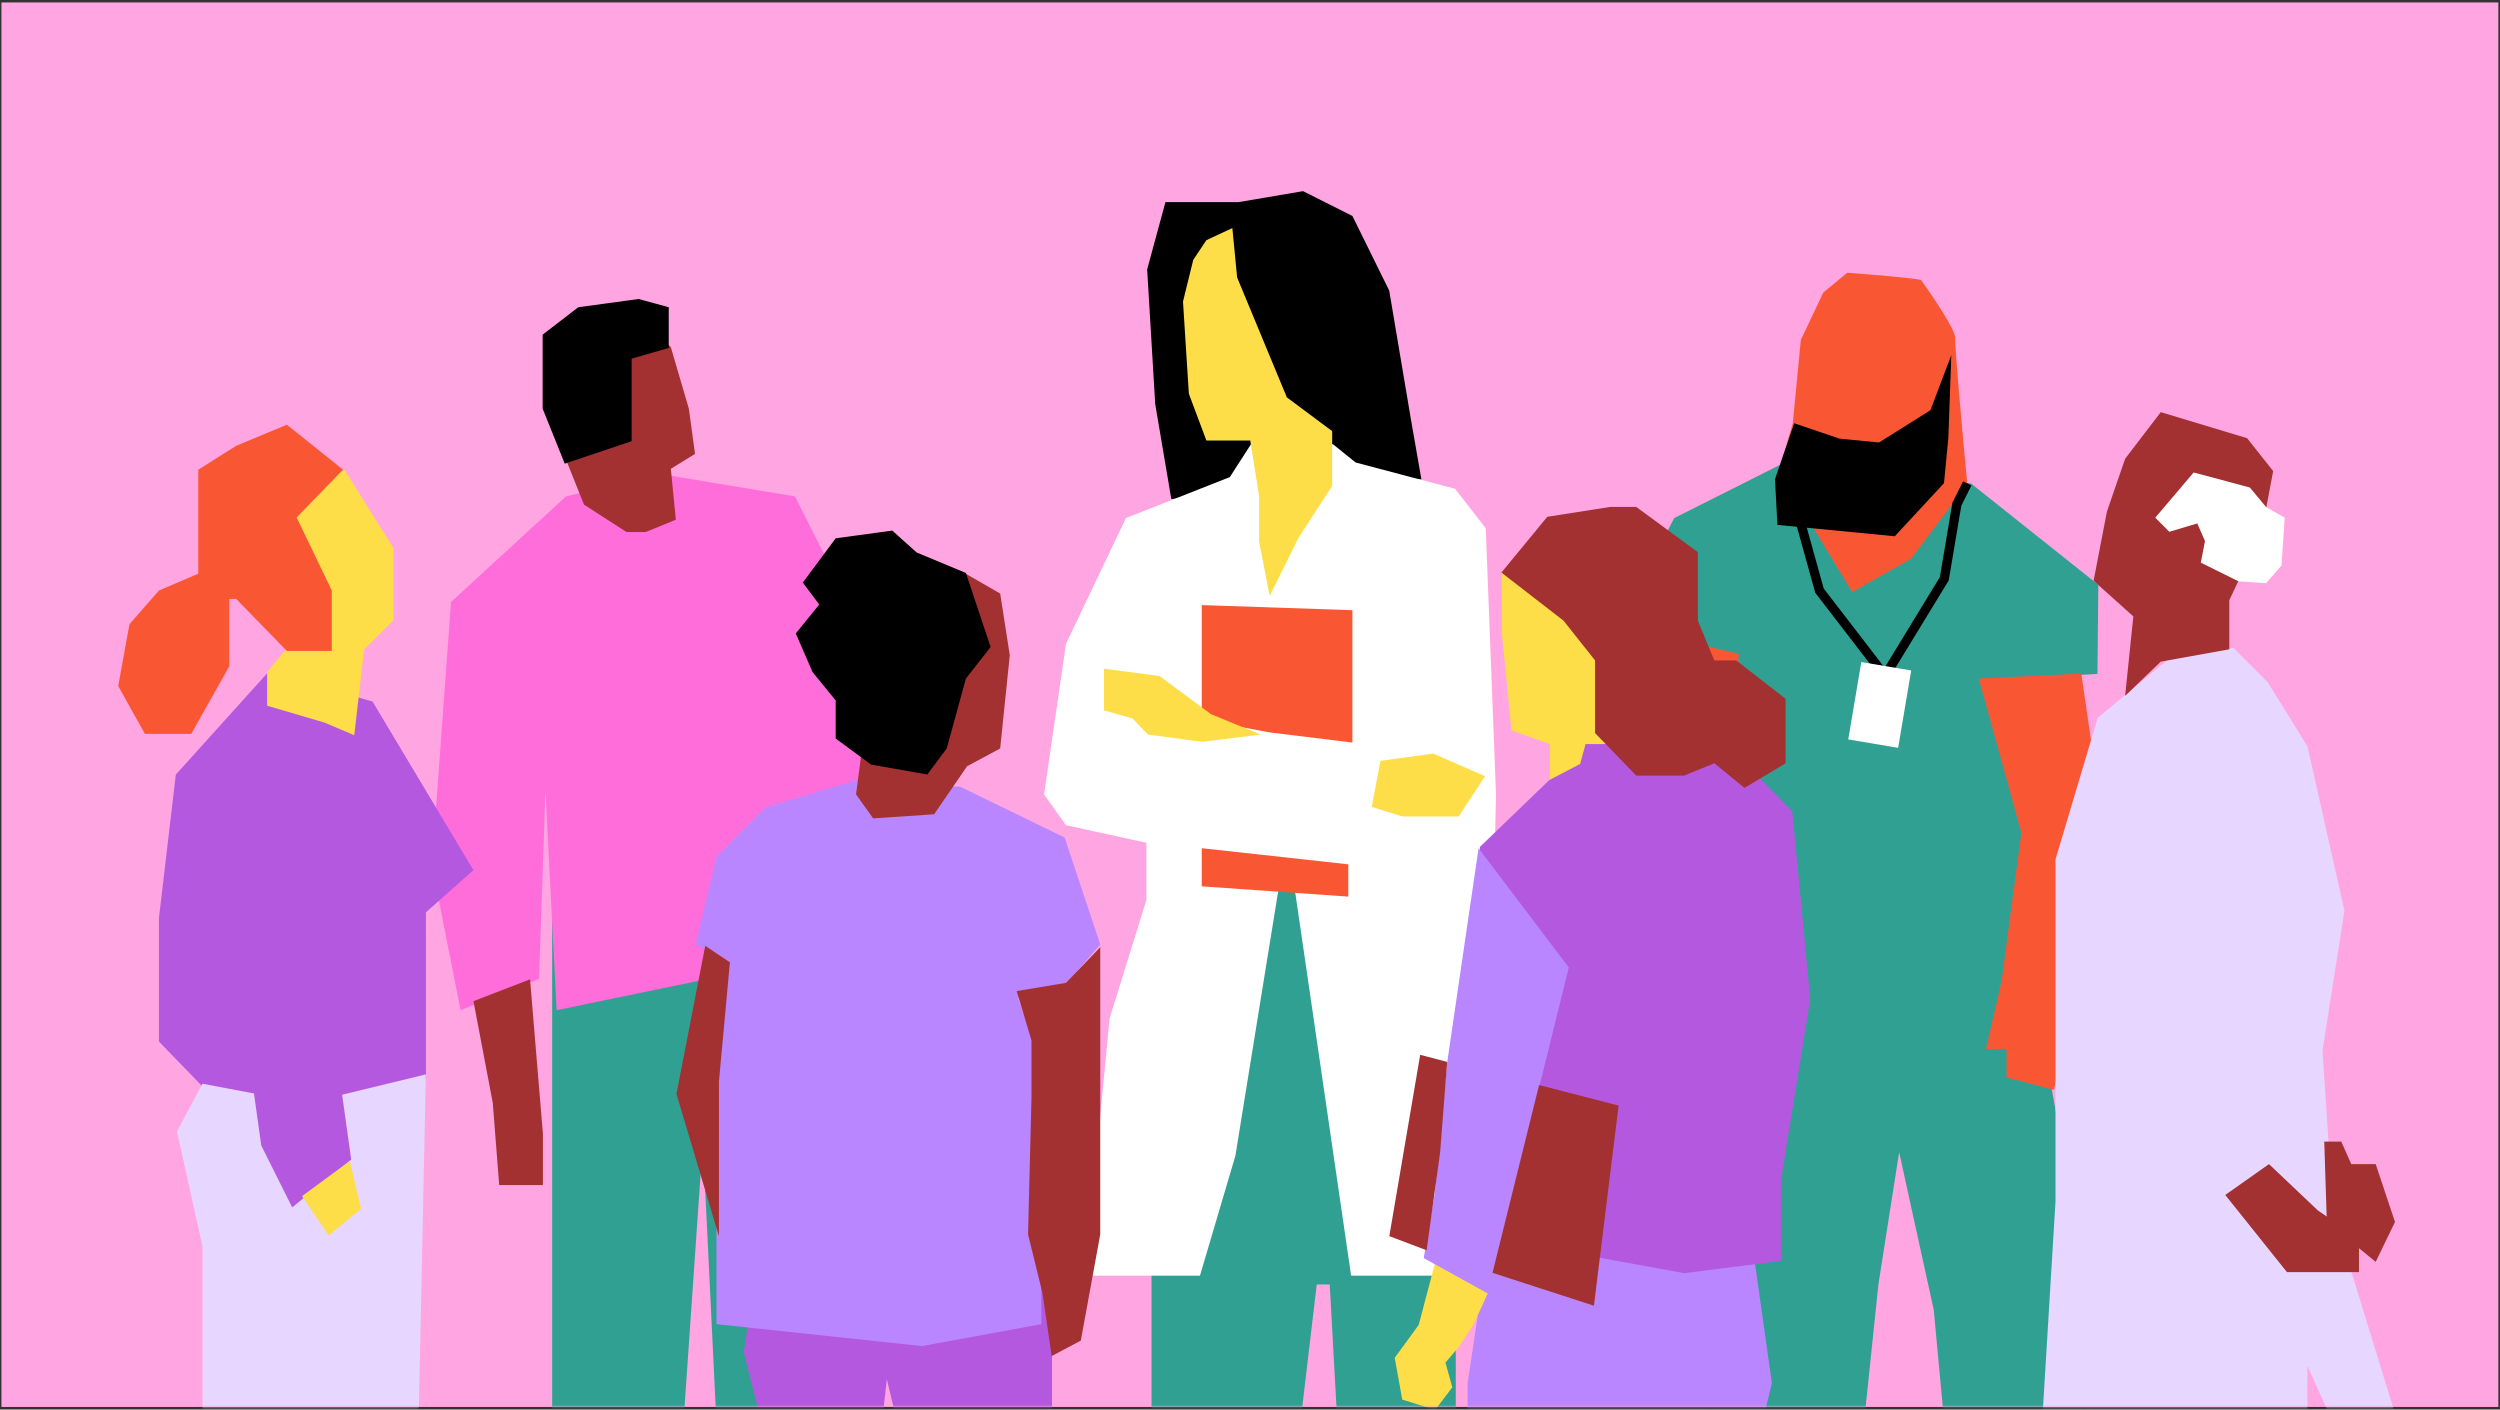
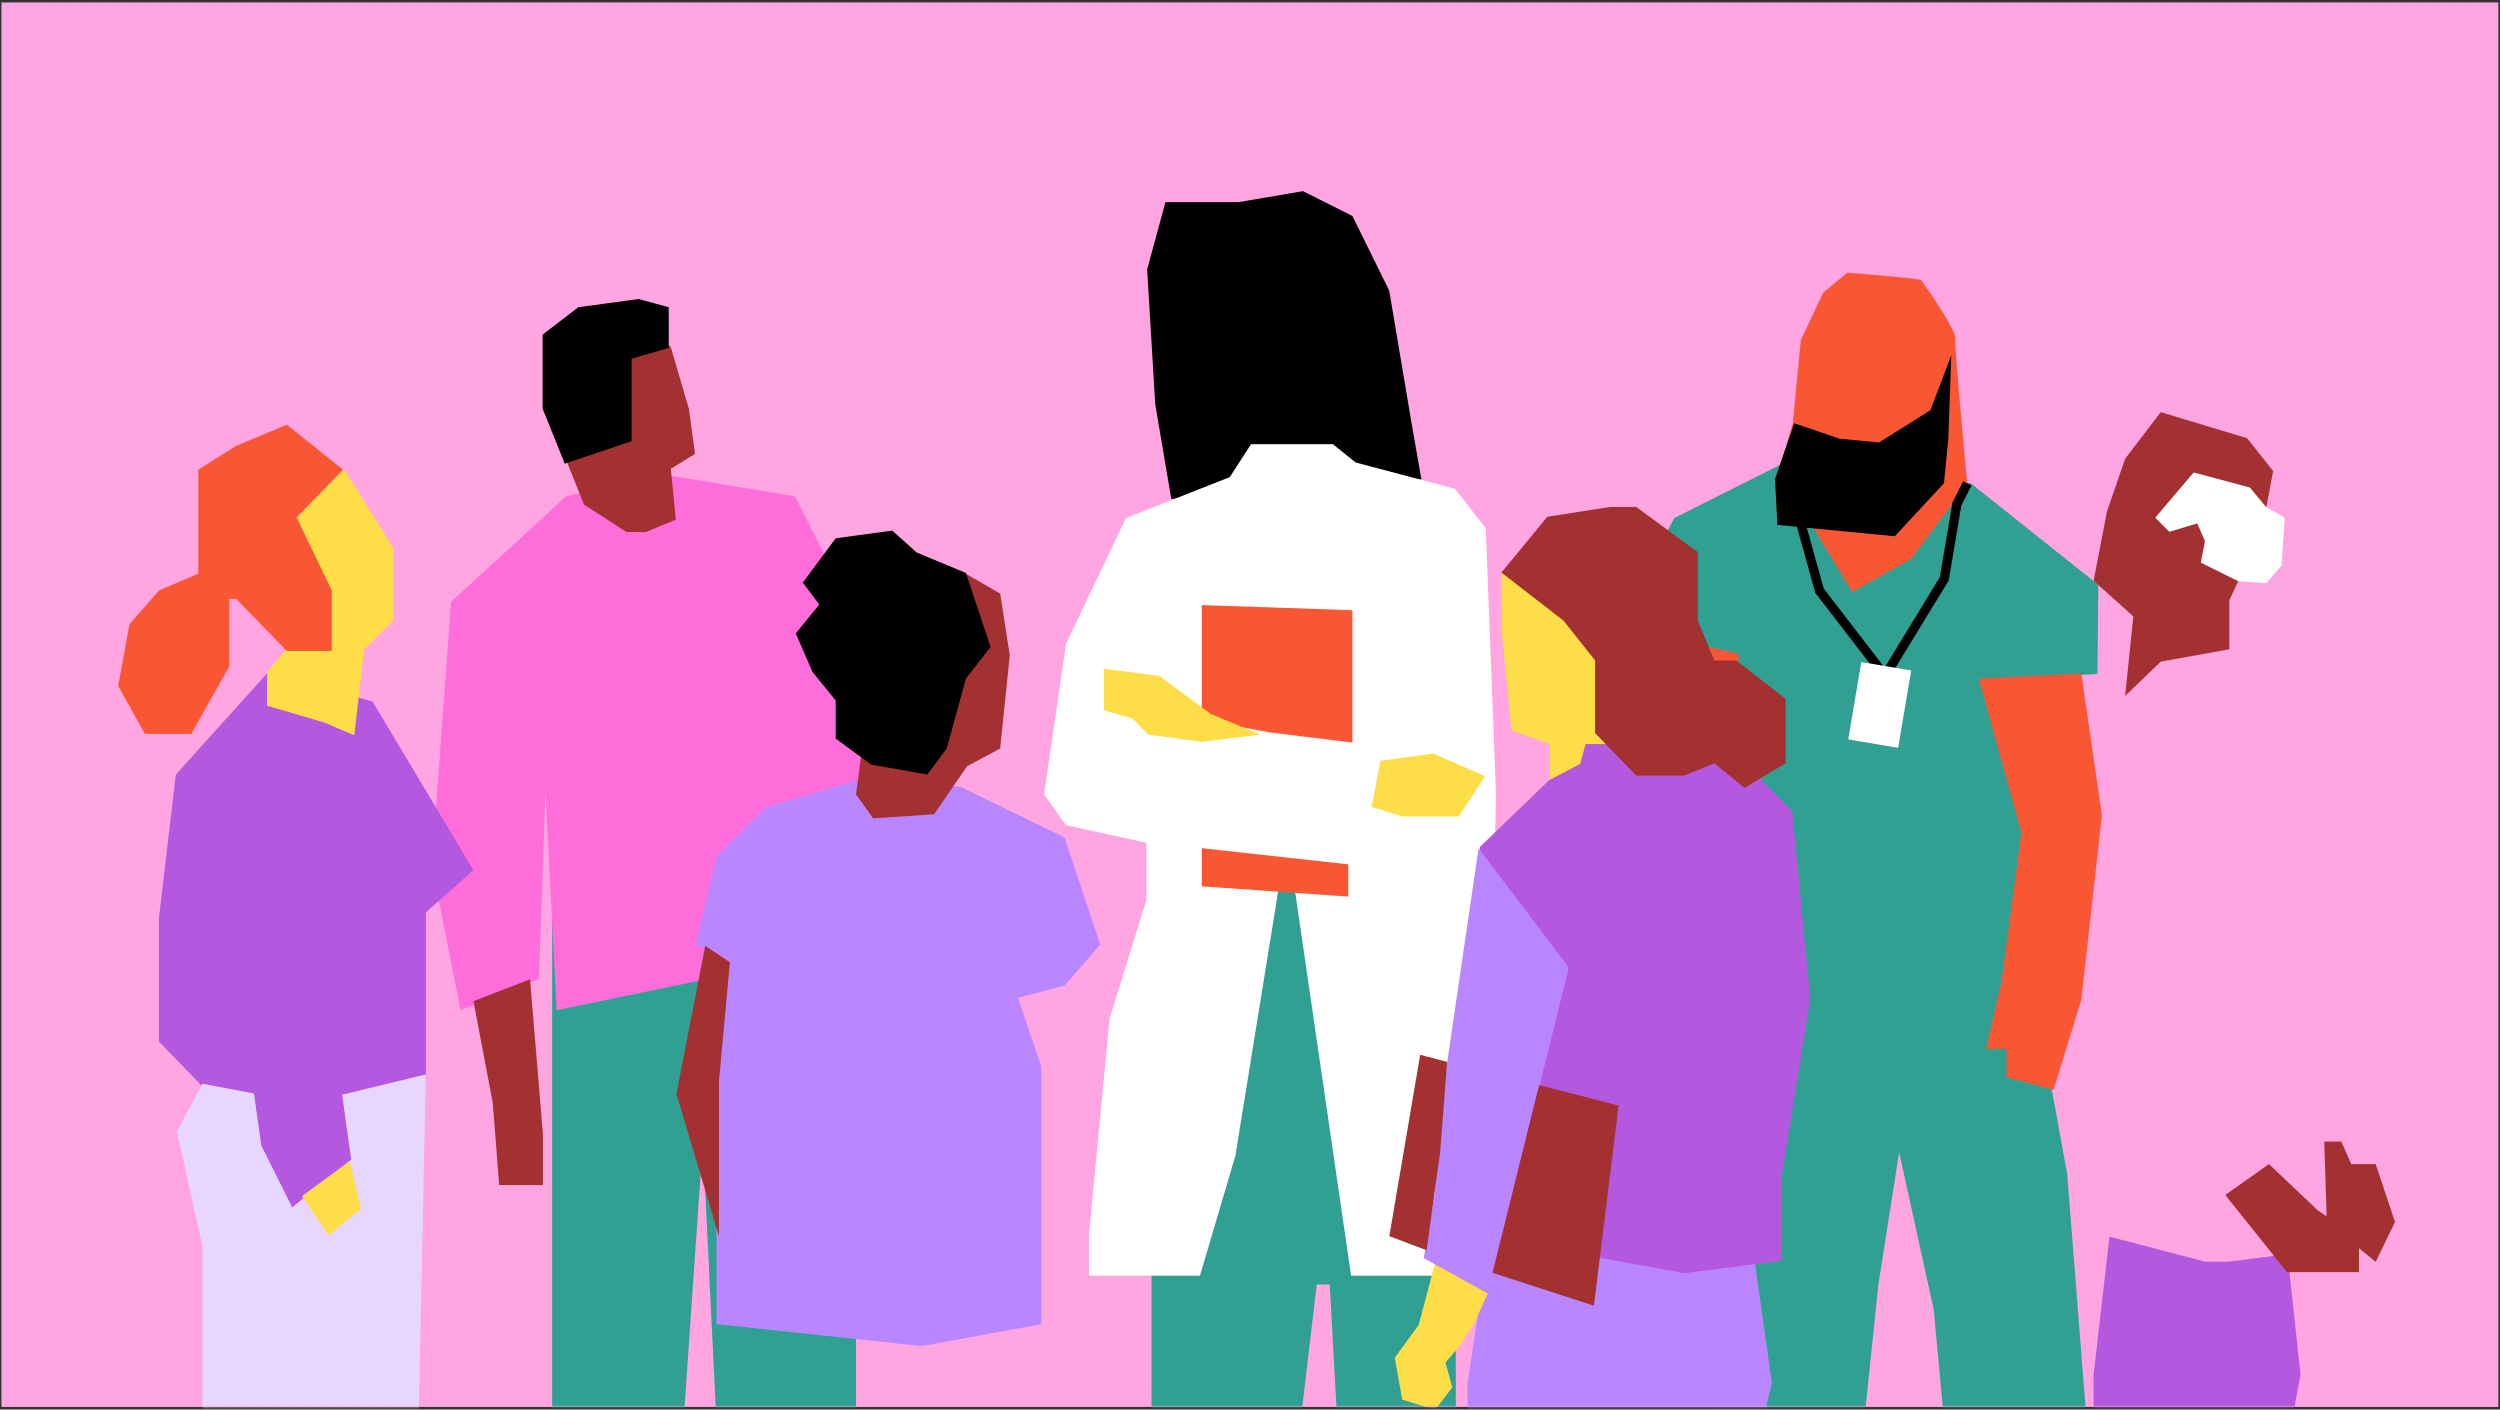
<svg xmlns="http://www.w3.org/2000/svg" width="807" height="455" viewBox="0 0 807 455" fill="none">
  <rect x="0" y="0" width="807" height="455" fill="#333333" stroke="none" />
  <path d="M0.465 0.789H806.465V454.164H0.465V0.789Z" fill="#FFA5E2" />
  <mask id="mask0_2622_3083" style="mask-type:alpha" maskUnits="userSpaceOnUse" x="0" y="0" width="807" height="455">
    <path d="M0.465 0.789H806.465V454.164H0.465V0.789Z" fill="#FFA5E2" />
  </mask>
  <g mask="url(#mask0_2622_3083)">
    <path d="M548.154 387.976L554.112 286.215L646.431 304.388L656.854 321.651L667.277 378.892L676.956 501.552H631.541L624.214 422.821L613.046 371.94L606.346 414.644L597.293 501.552H587.614L554.112 497.009L548.154 387.976Z" fill="#30A093" />
    <path d="M540.444 167.228L527.361 192.186C525.656 209.804 522.829 216.786 522.829 216.786L554.495 225.689L552.392 316.397L622.169 323.725L656.619 316.397L656.619 236.39L639.745 219.758L677.057 217.53L677.336 188.782L636.212 156.044L574.554 150.078L540.444 167.228Z" fill="#30A093" />
    <path d="M596.301 88.045C602.922 88.537 616.946 89.686 620.082 90.346C623.871 95.603 631.389 106.733 631.151 109.199C630.912 111.665 633.647 141.595 635.044 156.252L616.839 180.422L597.874 191.098L584.213 168.507L573.359 155.173L578.713 136.576L581.313 109.711L588.573 94.41L596.301 88.045Z" fill="#F95734" />
    <path d="M593.79 141.594L579.158 136.622L572.962 154.693L573.759 169.44L611.635 173.105L627.518 155.971L628.924 141.437L629.883 114.636L623.127 132.429L606.562 142.83L593.79 141.594Z" fill="black" />
    <path fill-rule="evenodd" clip-rule="evenodd" d="M588.691 189.974L581.688 164.756L578.797 165.559L585.957 191.34L608.637 220.814L629.049 187.36L633.125 163.198L636.376 156.697L633.693 155.355L630.242 162.257L626.187 186.291L608.351 215.523L588.691 189.974Z" fill="black" />
    <path d="M600.832 213.711L616.938 216.431L612.72 241.407L596.614 238.687L600.832 213.711Z" fill="white" />
    <path d="M530.217 241.244L530.217 203.859L561.218 211.03L558.59 313.054L561.218 325.092L555.684 332.148L555.684 348.752L539.911 348.752L532.645 290.837L530.217 241.244Z" fill="#F95734" />
    <path d="M678.493 263.19L671.845 217.439L638.745 219.033L652.494 268.789L646.094 316.788L641.094 338.588L647.694 338.588L647.694 347.788L662.893 351.788L671.845 322.788L678.493 263.19Z" fill="#F95734" />
    <path d="M178.244 250.168H276.323V497.03H233.096L226.882 368.548L218.005 497.03H178.244V250.168Z" fill="#30A093" />
    <path d="M256.606 160.24L277.896 202.275C280.993 229.855 287.098 285.459 286.744 287.229C286.39 288.999 276.272 301.24 271.257 307.14L179.668 326.09L176.079 255.109L174.003 315.989L148.683 326.09L139.402 279.264L145.596 194.31L182.72 160.24L213.021 152.996L256.606 160.24Z" fill="#FF6DDB" />
    <path d="M218.16 167.756L208.427 171.741H202.231L188.515 162.892L176.125 131.919V114.663L191.17 106.699L208.427 103.156L216.55 112.106L222.362 131.919L224.355 146.519L216.55 151.332L218.16 167.756Z" fill="#A33131" />
    <path d="M175.164 108.023V119.97V131.917L182.305 149.672L203.89 142.408V115.767L215.871 112.314V99.174L206.136 96.519L186.667 99.174L175.164 108.023Z" fill="black" />
    <path d="M175.249 365.934L171.098 316.121L152.834 323.178L159.061 355.97L161.136 382.536H175.249V365.934Z" fill="#A33131" />
    <path d="M476.534 371.556L469.924 277.294L439.707 283.177H428.376L379.746 263.543L371.719 371.556V493.316H409.489H415.745L427.903 390.453L433.568 493.316H469.924V425.563L476.534 371.556Z" fill="#30A093" />
    <path d="M372.9 130.401L378.094 161.086L458.829 154.714L455.524 135.828L448.442 93.808L436.559 69.713L420.614 61.703L399.796 65.245L376.205 65.244L370.303 86.962L372.9 130.401Z" fill="black" />
    <path d="M363.458 167.228L396.98 154.009L403.827 143.387H430.266L437.584 149.288L469.69 157.785L479.605 170.533L482.91 256.462L479.605 411.795H420.505H391.232H351.52V398.576L358.163 328.823L370.069 290.456V272.043L344.102 266.377L337.02 256.462L344.102 207.832L363.458 167.228Z" fill="white" />
    <path d="M387.926 195.32V234.743V236.398L400.91 234.743L409.644 236.398L436.556 239.703V196.974L387.926 195.32Z" fill="#F95734" />
    <path d="M398.784 373.079L386.508 414.627H425.224H436.555L416.725 278.649L414.129 278.238L398.784 373.079Z" fill="#30A093" />
-     <path d="M406.424 160.144L403.591 142.204H389.427L383.761 127.094L381.873 97.35L385.178 83.894L389.427 77.52L403.591 70.91L430.031 77.52V130.401V146.926V156.841L419.171 173.6L409.847 192.367L406.424 174.782V160.144Z" fill="#FDDE49" />
    <path d="M399.344 89.558L397.221 67.602L430.978 70.2L451.043 136.3L437.588 144.798L415.397 128.273L399.344 89.558Z" fill="black" />
    <path d="M390.844 230.499L406.896 237.109L388.011 239.466L370.542 237.109L365.584 231.912L356.377 229.315V226.01V221.525V215.859L374.319 218.222L390.844 230.499Z" fill="#FDDE49" />
    <path d="M442.779 260.476L445.612 245.604L462.609 243.243L479.369 250.562L470.871 263.545H452.694L442.779 260.476Z" fill="#FDDE49" />
    <path d="M387.926 286.11V273.797L435.228 279.005V289.424L387.926 286.11Z" fill="#F95734" />
-     <path d="M240.117 436.435L246.39 392.479L275.069 395.222H285.824L331.979 386.066L339.598 436.435V493.215H303.749H297.812L286.273 445.248L280.896 493.215H246.39V461.62L240.117 436.435Z" fill="#B459DF" />
    <path d="M231.269 276.552L224.555 304.87L234.733 309.737L231.269 344.25V427.431L297.564 434.514L336.135 427.431V411.506V365.046V344.25L328.613 322.127L343.657 318.144L355.162 304.87L343.657 270.355L310.03 253.986L276.767 251.773L247.121 260.623L231.269 276.552Z" fill="#B986FF" />
-     <path d="M355.159 348.237V305.762L344.098 317.264L328.168 319.919L332.959 335.848V354.431L331.852 398.457L336.498 417.373L339.485 437.727L348.888 432.749L355.159 398.457V348.237Z" fill="#A33131" />
    <path d="M322.859 241.598L312.163 247.353L301.544 262.84L281.855 264.167L276.324 256.424L280.382 225.672L287.462 191.6L310.173 184.301L322.859 191.6L325.957 211.511L322.859 241.598Z" fill="#A33131" />
    <path d="M305.603 241.596L299.331 250.003L281.189 246.814L269.763 238.406V226.11L262.28 216.928L256.883 204.475L264.453 195.137L259.144 188.057L269.763 173.759L288.015 171.27L295.87 178.323L311.798 184.962L319.763 208.856L311.798 219.031L305.603 241.596Z" fill="black" />
    <path d="M218.359 353.105L227.653 305.316L235.617 310.626L232.077 349.121V399.12L218.359 353.105Z" fill="#A33131" />
    <path d="M571.969 446.529L565.775 402.573L537.457 405.316H526.837L481.263 396.16L473.74 446.529V503.309H509.138H515L526.394 455.342L531.704 503.309H565.775V471.714L571.969 446.529Z" fill="#B986FF" />
    <path d="M500.291 240.186V252.574L517.104 243.728H529.051V228.241L525.511 195.498L513.122 167.621L500.291 171.164L484.803 184.88V204.347L487.901 235.762L500.291 240.186Z" fill="#FDDE49" />
    <path d="M457.962 427.683L463.272 407.551L481.778 414.188L475.584 427.683L470.938 434.763L466.591 439.85L468.803 447.814L463.272 455.115L452.653 451.796L450.219 438.301L457.962 427.683Z" fill="#FDDE49" />
    <path d="M578.529 261.869L557.29 240.188L511.826 240.188L510.056 246.603L500.101 251.802L477.723 273.373L473.74 337.974L483.031 399.919L543.65 410.981L574.989 407V380.452L584.357 322.488L578.529 261.869Z" fill="#B459DF" />
    <path d="M467.106 343.283L477.283 273.816L506.409 312.309L488.345 385.317L481.185 418.06L459.582 406.113L463.124 385.317L467.106 343.283Z" fill="#B986FF" />
    <path d="M522.485 356.884L496.821 350.25L481.777 410.868L514.52 421.487L522.485 356.884Z" fill="#A33131" />
    <path d="M458.436 340.496L467.152 342.78L464.869 372.045L460.511 403.592L448.473 399.026L458.436 340.496Z" fill="#A33131" />
    <path d="M499.456 166.822L519.759 163.637H528.166L548.077 178.237V200.361L553.386 213.193H560.466L576.395 225.582V246.378L563.121 254.342L553.386 246.378L543.652 250.36H528.166L514.891 236.644V213.193L504.715 200.361L484.656 184.822L499.456 166.822Z" fill="#A33131" />
    <path d="M51.31 336.22L65.373 350.734L97.951 357.765L137.492 348.015V294.49L152.835 280.882L120.257 226.45L86.611 216.926L56.754 250.04L51.31 296.304V336.22Z" fill="#B459DF" />
    <path d="M117.535 209.668L114.36 237.337L104.754 233.252L86.236 227.809V216.923L94.855 206.491V190.162L90.772 163.854L111.184 151.609L127.06 177.012V200.143L117.535 209.668Z" fill="#FDDE49" />
    <path d="M92.587 210.124L76.258 193.34H73.99V215.112L61.743 236.884H46.774L38.156 221.462L41.785 201.504L51.309 190.618L64.011 185.175V171.568V151.611L76.258 143.899L92.587 137.094L110.73 151.611L95.762 167.031L107.102 190.618V210.124H92.587Z" fill="#F95734" />
    <path d="M137.466 346.816L135.226 454.071L122.445 492.252H65.375V402.442L57.129 365.247L65.375 349.827L98.859 356.176L137.466 346.816Z" fill="#E7D6FF" />
    <path d="M84.34 369.783L76.176 311.727L107.02 328.961L113.371 374.32L94.32 389.742L84.34 369.783Z" fill="#B459DF" />
    <path d="M116.547 390.199L112.918 374.777L97.496 386.116L106.114 398.817L116.547 390.199Z" fill="#FDDE49" />
    <path d="M742.625 443.741L738.412 404.867L719.151 407.292H711.928L680.929 399.195L675.812 443.741V493.956H699.889H703.877H715.238H738.412V466.013L742.625 443.741Z" fill="#B459DF" />
-     <path d="M756.789 293.992L749.707 339.124L753.176 391.553L772.718 455.051L756.789 467.44L744.84 440.892V467.44L659.445 455.051L663.517 387.818V277.404L677.142 231.716L700.593 212.247L720.945 209.148L732.008 220.211L744.84 240.895L756.789 293.992Z" fill="#E7D6FF" />
    <path d="M688.645 198.972L685.99 224.634L697.494 213.575L719.618 209.592V204.283L719.618 193.765L730.139 171.35L733.777 152.071L725.37 141.452L697.494 133.043L685.99 148.089L680.121 165.124L675.812 187.467L688.645 198.972Z" fill="#A33131" />
    <path d="M736.469 182.554L731.488 188.262L722.563 187.639L710.422 181.62L711.771 174.667L709.281 168.96L700.252 171.658L695.725 167.11L708.113 152.508L726.255 157.376L731.488 163.668L737.507 167.11L736.469 182.554Z" fill="white" />
    <path d="M732.423 375.773L718.311 385.735L738.235 410.643H761.48V399.85L748.197 390.718L732.423 375.773Z" fill="#A33131" />
    <path d="M773.102 394.458L766.874 375.779H758.988L755.772 368.516H750.271L751.101 394.458L766.874 407.326L773.102 394.458Z" fill="#A33131" />
  </g>
</svg>